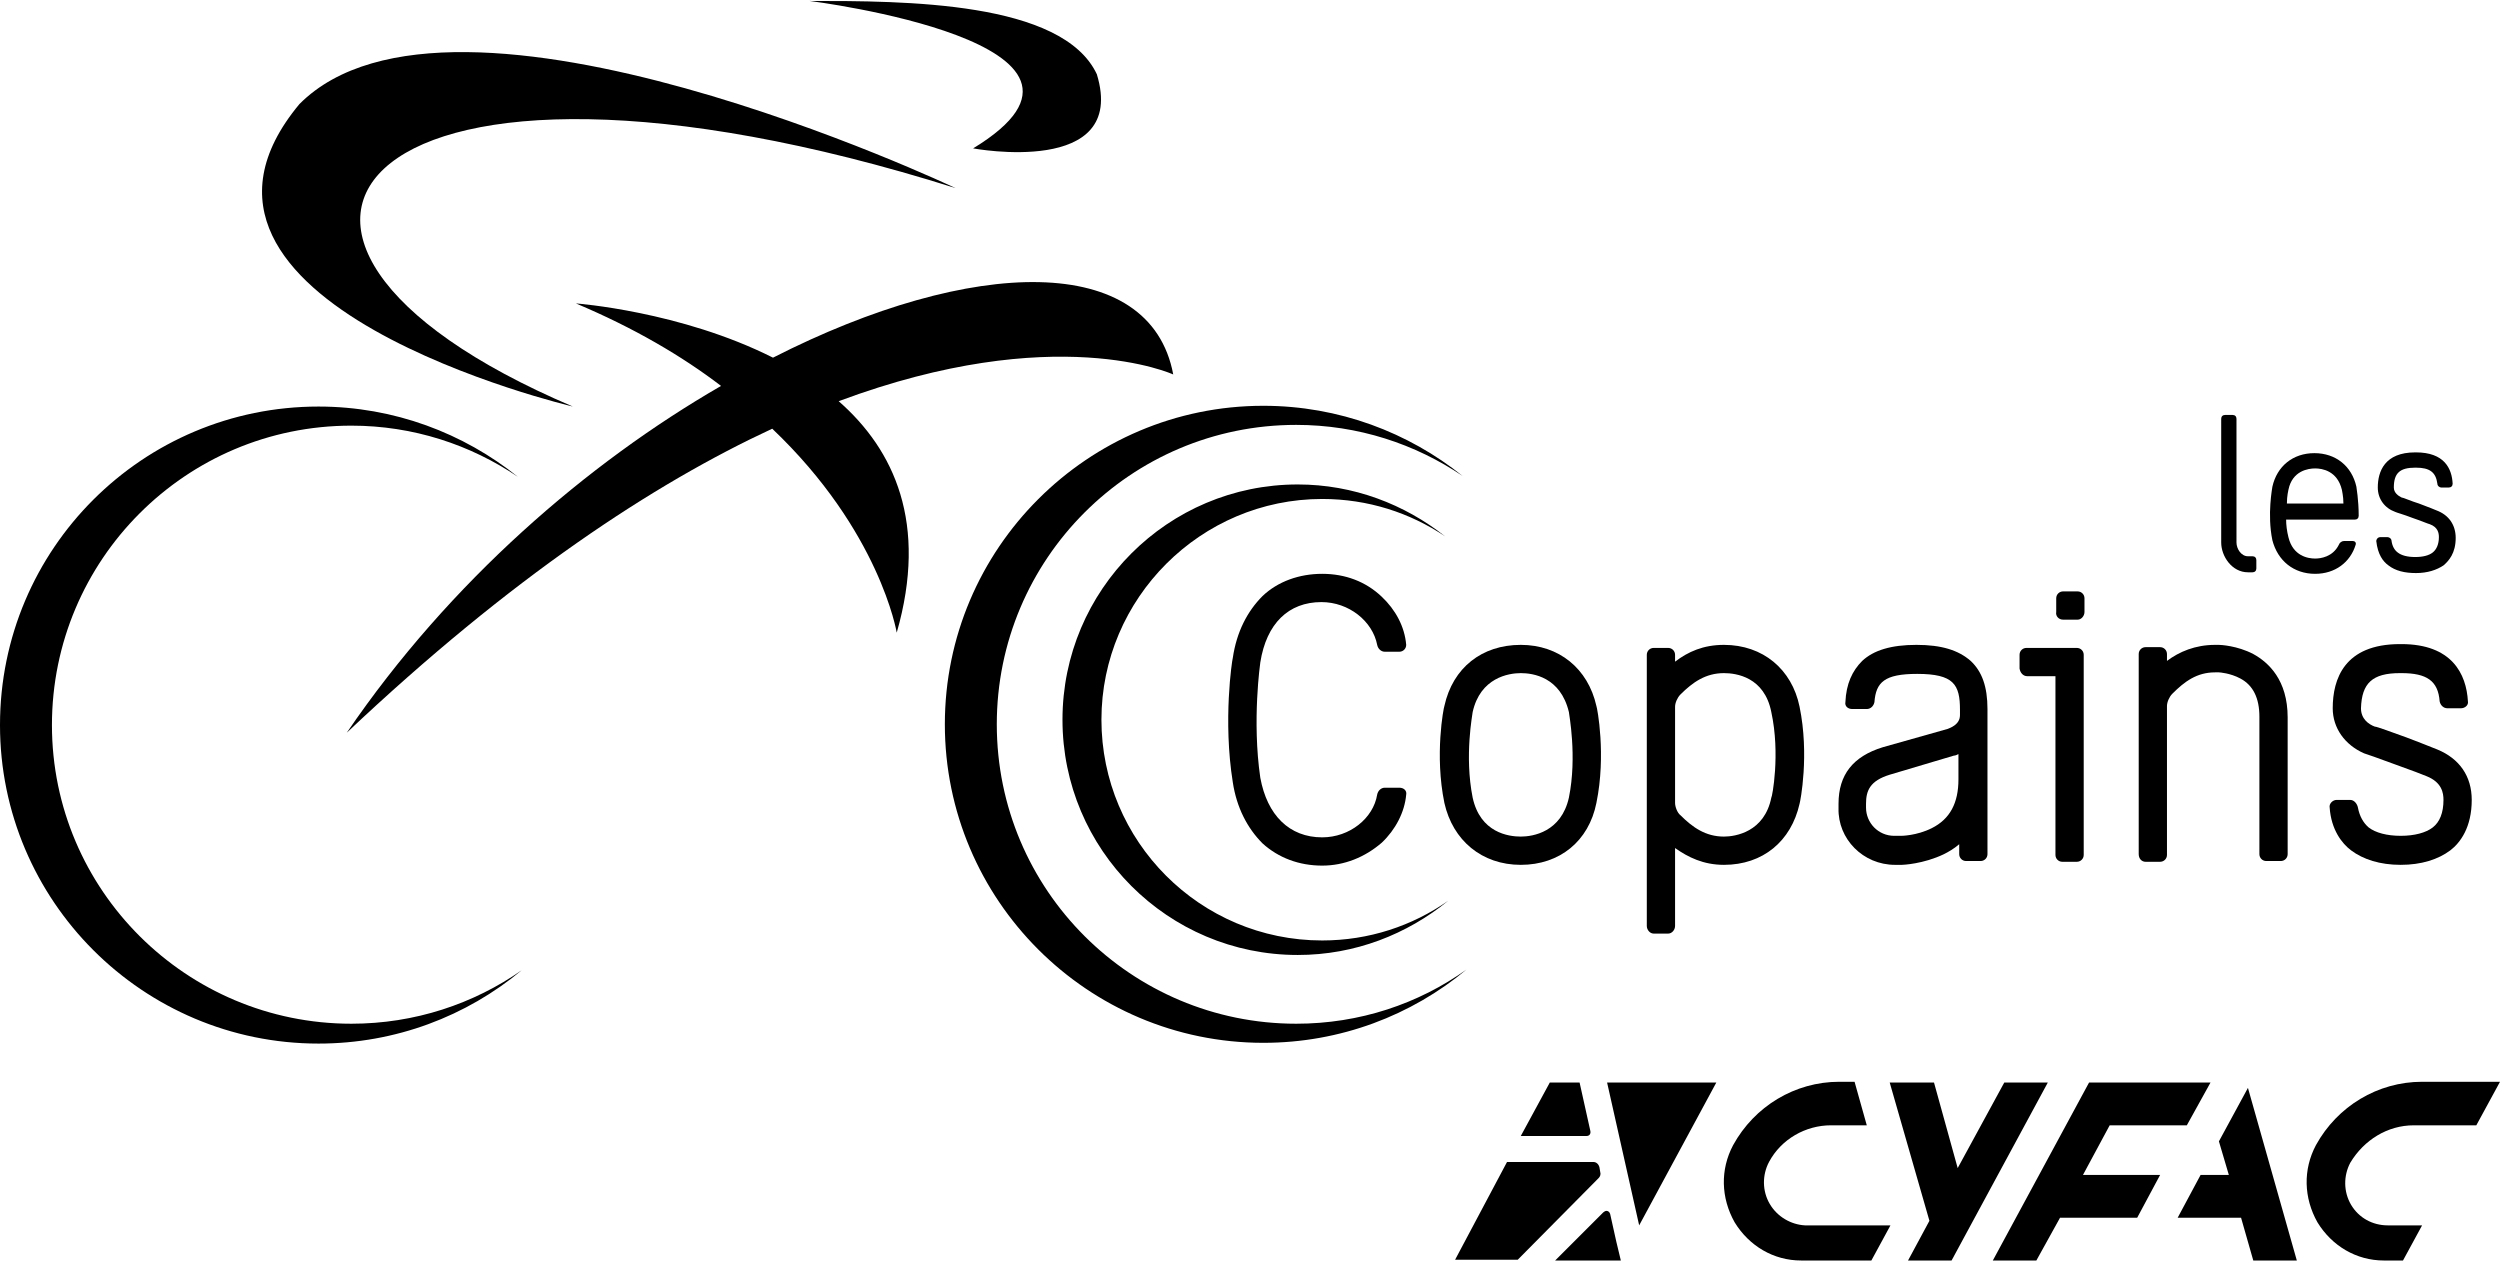
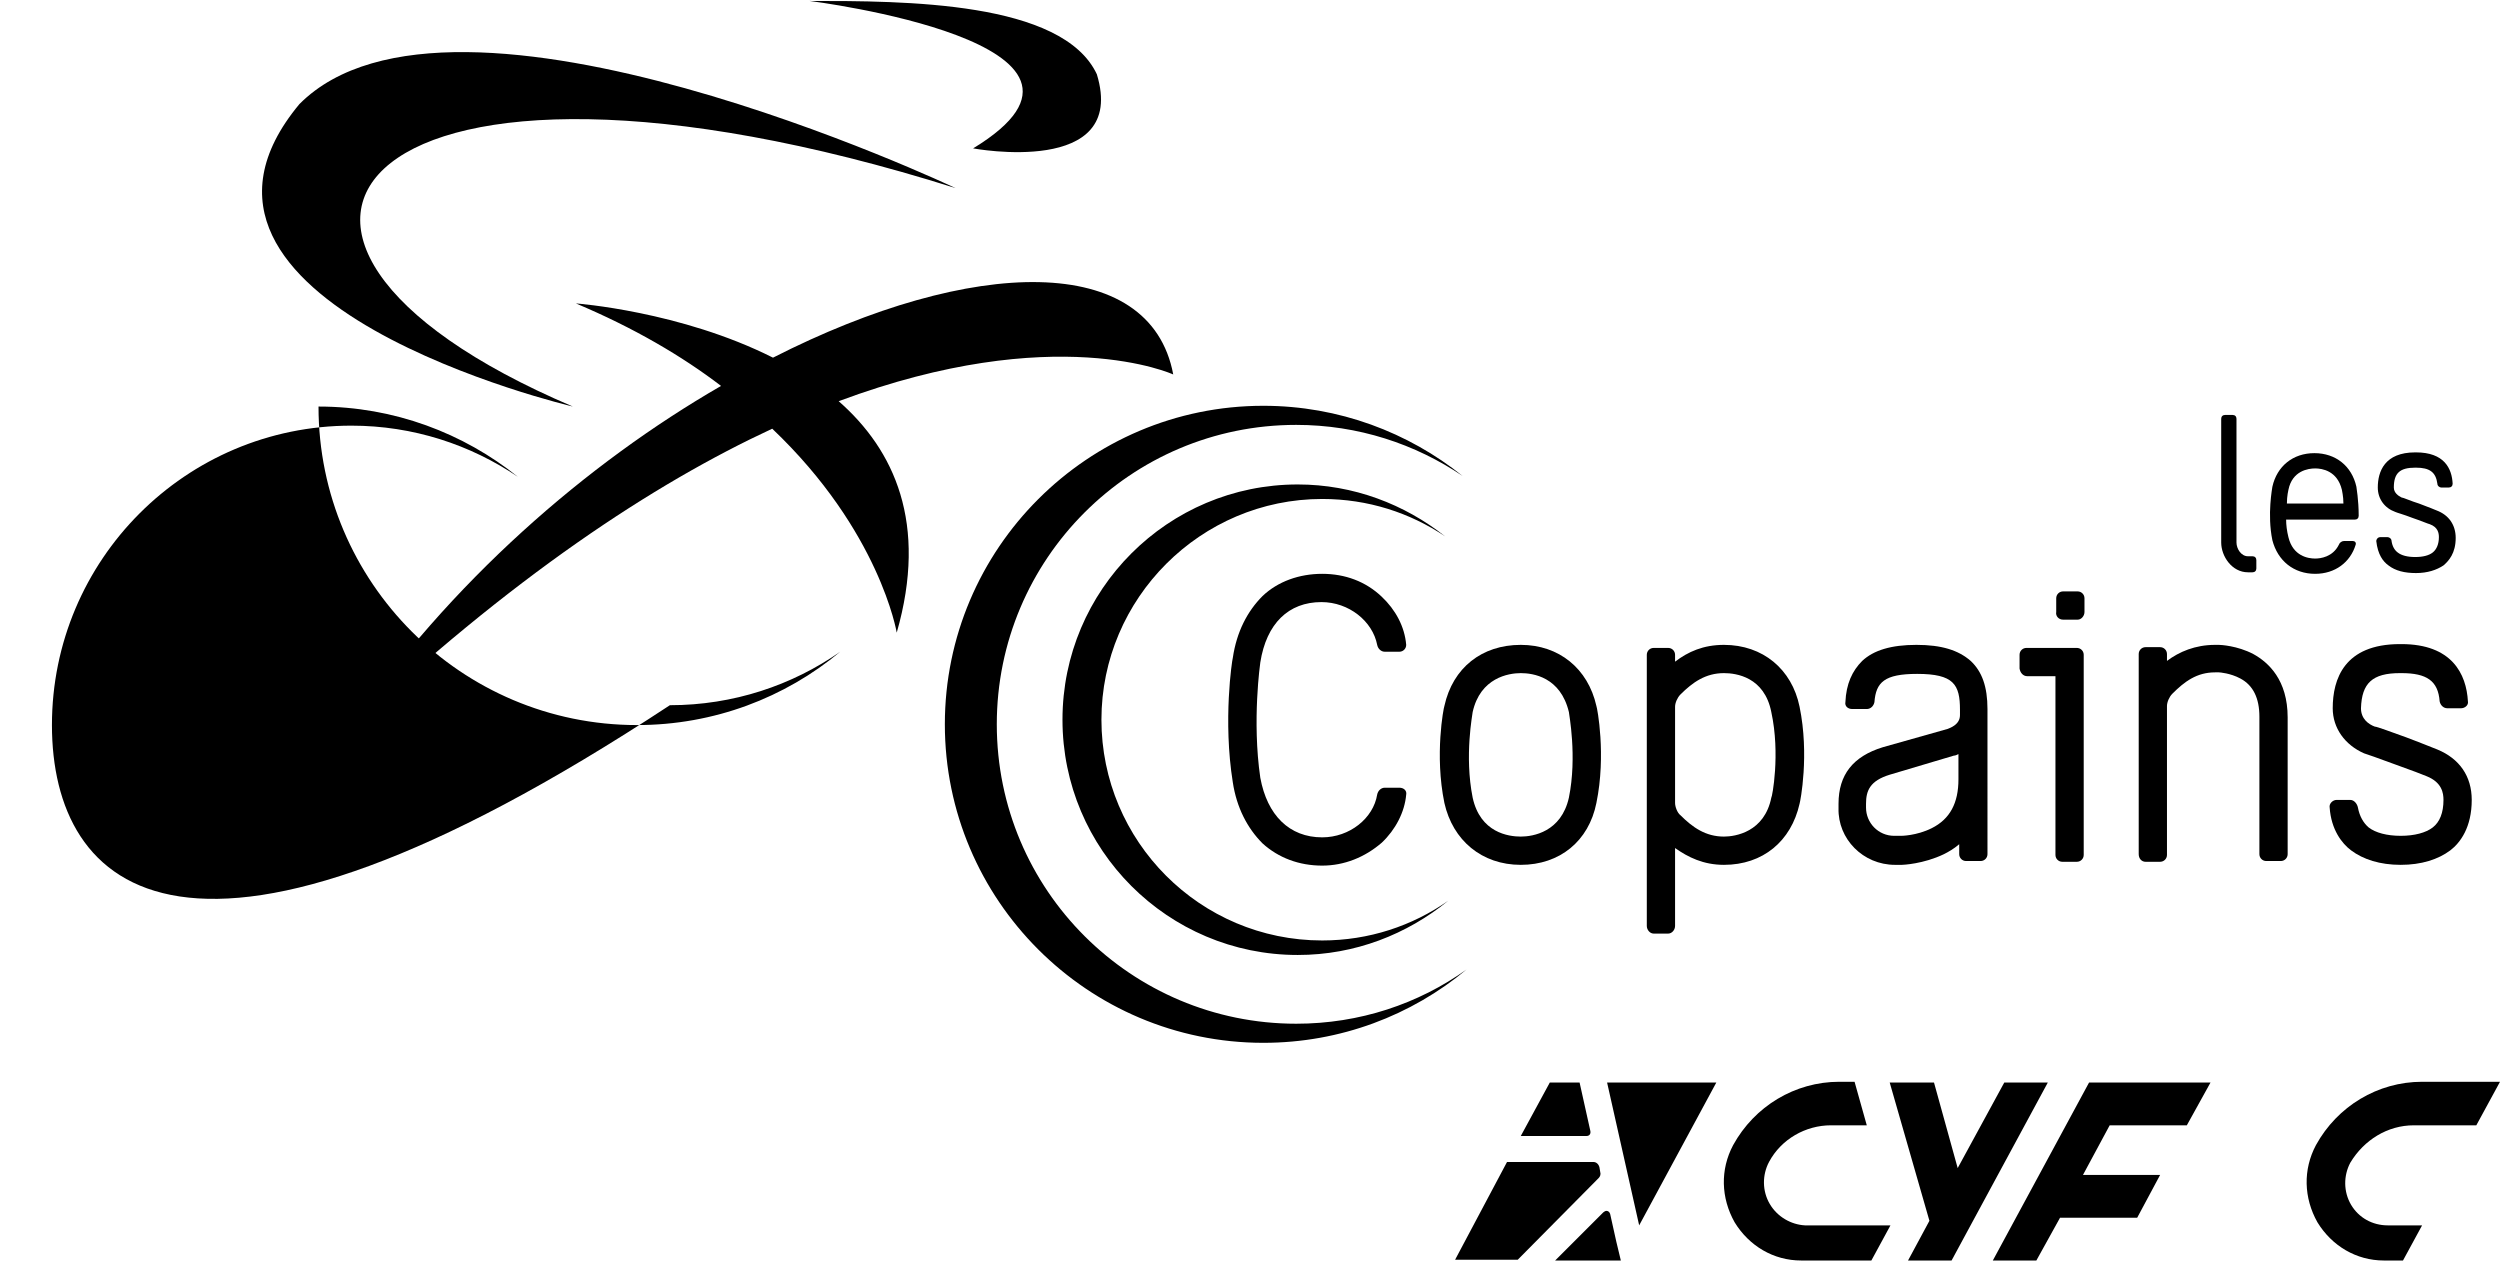
<svg xmlns="http://www.w3.org/2000/svg" width="327" height="165" viewBox="0 0 327.3 164.9">
  <path d="M316 147.2L316 147.2l8.2 0 3.1-5.7 -10.2 0h0c-5.8 0-11.1 3.2-13.9 8.3 -1.7 3.2-1.6 6.9 0.2 10.1 1.9 3.1 5.1 5 8.7 5l2.5 0 2.5-4.6 -4.5 0c-2 0-3.8-1-4.8-2.7 -1-1.7-1-3.8-0.1-5.5C309.5 149.1 312.6 147.2 316 147.2z" />
  <polygon points="276.2 147.2 286.3 147.2 289.4 141.6 273.5 141.6 260.9 164.9 266.6 164.9 269.7 159.3 279.8 159.3 282.8 153.7 272.7 153.7 " />
-   <polygon points="290.5 149.3 291.8 153.7 288.1 153.7 285.1 159.3 293.4 159.3 295 164.9 300.7 164.9 294.3 142.3 " />
  <polygon points="262.4 141.6 256.3 152.8 253.2 141.6 247.4 141.6 252.6 159.7 249.8 164.9 255.5 164.9 268.1 141.6 " />
  <path d="M231.7 157.5c-1-1.7-1-3.8-0.1-5.5 1.6-3 4.8-4.8 8.1-4.8h0l4.7 0 -1.6-5.7 -2 0h0c-5.8 0-11.1 3.2-13.9 8.3 -1.7 3.2-1.6 6.9 0.2 10.1 1.9 3.1 5.1 5 8.7 5l9.2 0 2.5-4.6 -11.2 0C234.5 160.2 232.7 159.2 231.7 157.5z" />
  <path d="M210.8 158.8c-0.1-0.3-0.3-0.4-0.5-0.4 -0.1 0-0.3 0.1-0.4 0.2l-6.3 6.3h0 8.6 0l-0.6-2.5L210.8 158.8z" />
  <polygon points="214.6 160.3 224.7 141.6 210.4 141.6 " />
  <path d="M209.3 154.1L209.3 154.1c0.2-0.2 0.3-0.5 0.2-0.8l-0.1-0.6c-0.1-0.4-0.4-0.7-0.8-0.7h-11.3 0l-3.4 6.4 -3.4 6.4h0 8.2 0L209.3 154.1 209.3 154.1z" />
  <path d="M202.9 141.6L202.9 141.6l-1.9 3.5 -1.9 3.5h0 8.6c0.4 0 0.6-0.3 0.5-0.7l-1.4-6.3h0H202.9z" />
  <path d="M127.4 19.3c0 0 20.3 3.8 16.2-9.7C139.1 0 118.4 0 106 0 106 0 150.1 5.5 127.4 19.3z" />
  <path d="M75 53.1C22.3 30.7 47.4 0 125.1 24.5c0 0-65.8-31.2-85.9-11C17.5 39.6 75 53.1 75 53.1z" />
  <path d="M109.8 52.4c28.4-10.6 43.8-3.5 43.8-3.5 -3-16-26.3-15.5-52.4-2.2 -12.1-6.1-25.8-7.1-25.8-7.1 7.6 3.2 13.9 6.9 19 10.8C76.9 60.5 58.9 76 45.4 95.8c21.6-20.4 40.2-32.6 55.7-39.8 14.1 13.4 16.3 26.7 16.3 26.7C121.5 68.4 117.1 58.8 109.8 52.4z" />
-   <path d="M6.8 94.8c0-21.6 17.5-39.2 39.2-39.2 8.1 0 15.6 2.5 21.8 6.7 -7.1-5.7-16.2-9.2-26.1-9.2C18.7 53.1 0 71.7 0 94.8c0 23 18.7 41.7 41.7 41.7 10.1 0 19.4-3.6 26.6-9.6 -6.3 4.4-14 7-22.3 7C24.4 133.9 6.8 116.4 6.8 94.8z" />
+   <path d="M6.8 94.8c0-21.6 17.5-39.2 39.2-39.2 8.1 0 15.6 2.5 21.8 6.7 -7.1-5.7-16.2-9.2-26.1-9.2c0 23 18.7 41.7 41.7 41.7 10.1 0 19.4-3.6 26.6-9.6 -6.3 4.4-14 7-22.3 7C24.4 133.9 6.8 116.4 6.8 94.8z" />
  <path d="M169.7 133.9c-21.6 0-39.2-17.5-39.2-39.2 0-21.6 17.5-39.2 39.2-39.2 8.1 0 15.6 2.5 21.8 6.7 -7.1-5.7-16.2-9.2-26.1-9.2 -23 0-41.7 18.7-41.7 41.7 0 23 18.7 41.7 41.7 41.7 10.1 0 19.4-3.6 26.6-9.6C185.7 131.3 178 133.9 169.7 133.9z" />
  <path d="M169.9 63.3c-17 0-30.8 13.8-30.8 30.8 0 17 13.8 30.8 30.8 30.8 7.5 0 14.3-2.7 19.7-7.1 -4.7 3.3-10.4 5.2-16.5 5.2 -16 0-28.9-13-28.9-28.9s13-28.9 28.9-28.9c6 0 11.5 1.8 16.1 4.9C183.9 65.9 177.2 63.3 169.9 63.3z" />
  <path d="M294.3 74.8h0.6c0.3 0 0.5-0.2 0.5-0.5V73.2c0-0.3-0.2-0.5-0.5-0.5h-0.6c-0.9 0-1.5-1-1.5-1.8V54.7c0-0.3-0.2-0.5-0.5-0.5h-1c-0.3 0-0.5 0.2-0.5 0.5v16.2C290.8 72.7 292.2 74.8 294.3 74.8z" />
  <path d="M303.1 75c2.6 0 4.6-1.5 5.3-3.8 0.1-0.3-0.1-0.5-0.4-0.5h-1.1c-0.3 0-0.6 0.2-0.7 0.5 -0.8 1.6-2.4 1.8-3.1 1.8 -0.9 0-2.9-0.3-3.5-2.8 -0.2-0.8-0.3-1.6-0.3-2.3h9c0.3 0 0.5-0.2 0.5-0.5 0-2.1-0.3-3.7-0.3-3.8v0c-0.6-2.7-2.7-4.4-5.5-4.4 -2.8 0-4.9 1.7-5.5 4.4v0c0 0.1-0.7 3.6 0 7C298.2 73.3 300.3 75 303.1 75zM299.6 64c0.5-2.5 2.6-2.8 3.5-2.8 0.9 0 2.9 0.3 3.5 2.8 0 0.1 0.2 0.8 0.2 1.8h-7.4C299.4 64.8 299.6 64 299.6 64z" />
  <path d="M312.7 73.9c0.9 0.7 2.1 1 3.6 1 1.5 0 2.7-0.4 3.6-1 0.7-0.6 1.6-1.6 1.6-3.6 0-1.7-0.9-3-2.5-3.6 -0.2-0.1-1-0.4-2.3-0.9 -1-0.3-2.1-0.8-2.3-0.8 -0.4-0.2-1-0.6-1-1.3 0-1.9 0.8-2.6 2.8-2.6h0.1c1.8 0 2.6 0.6 2.8 2.1 0 0.3 0.3 0.5 0.5 0.5h1c0.3 0 0.5-0.2 0.5-0.5 -0.1-2-1.1-4.1-4.8-4.1h-0.1c-4 0-4.9 2.5-4.9 4.6 0 1.5 0.9 2.7 2.3 3.2 0.2 0.1 1 0.3 2.3 0.8 0.9 0.3 2.1 0.8 2.2 0.8 1.1 0.4 1.2 1.2 1.2 1.7 0 0.9-0.3 1.6-0.8 2 -0.5 0.4-1.3 0.6-2.3 0.6 -1 0-1.8-0.2-2.3-0.6 -0.4-0.3-0.7-0.8-0.8-1.5 0-0.3-0.3-0.5-0.5-0.5h-1c-0.3 0-0.5 0.3-0.5 0.5C311.3 72.5 312 73.4 312.7 73.9z" />
  <path d="M173 78.7c3.6 0 6.7 2.5 7.3 5.6 0.1 0.5 0.5 0.9 1 0.9h1.9c0.5 0 0.9-0.4 0.9-0.9 -0.2-2.4-1.4-4.6-3.2-6.3 -2.1-2-4.8-3-7.8-3 -3 0-5.8 1-7.8 2.9 -2 2-3.4 4.7-3.9 8.1 -0.1 0.3-1.3 8.2 0 16.3 0.5 3.3 1.9 6 3.9 8 2.1 1.9 4.8 2.9 7.8 2.9 2.9 0 5.6-1.1 7.8-3 1.8-1.7 3-4 3.2-6.3 0.1-0.5-0.3-0.9-0.9-0.9h-1.9c-0.5 0-0.9 0.4-1 0.9 -0.5 3.1-3.6 5.6-7.2 5.6 -4.3 0-7.2-2.9-8.1-7.8 -1.1-7.5 0-15.1 0-15.1C165.8 81.5 168.7 78.7 173 78.7z" />
  <path d="M189.1 92.3c-0.1 0.2-1.3 6.4 0 12.7 1.1 4.9 4.9 8.1 10 8.1 5.1 0 8.9-3.1 9.9-8.1 1.3-6.3 0.1-12.5 0-12.7V92.3c-1.1-4.9-4.9-8-9.9-8 -5.1 0-8.9 3-10 8V92.3zM192.8 93.1c1-4.5 4.7-5.1 6.3-5.1 1.6 0 5.2 0.5 6.3 5.1 0 0.2 1.1 5.8 0 11.2 -1 4.5-4.7 5.1-6.3 5.1 -1.6 0-5.3-0.5-6.3-5.1C191.7 98.8 192.8 93.3 192.8 93.1z" />
  <path d="M235.6 105.1c0.1-0.3 1.3-6.4 0-12.7 -1-4.9-4.8-8.1-9.9-8.1 -2.7 0-4.7 0.9-6.4 2.2v-0.9c0-0.5-0.4-0.9-0.9-0.9h-1.9c-0.5 0-0.9 0.4-0.9 0.9v35.5c0 0.5 0.4 1 0.9 1h1.9c0.5 0 0.9-0.5 0.9-1v-10.2c1.7 1.2 3.7 2.2 6.4 2.2C230.8 113.1 234.5 110 235.6 105.1zM231.9 104.3c-0.9 4.5-4.7 5.1-6.2 5.1 -2.4 0-4.1-1.2-5.7-2.8 -0.4-0.3-0.7-1.1-0.7-1.6V92.4c0-0.5 0.3-1.2 0.7-1.6 1.6-1.6 3.3-2.8 5.7-2.8 1.6 0 5.3 0.5 6.2 5.1C233.1 98.6 232 104.3 231.9 104.3z" />
  <path d="M248.1 113.1h0.9c0.1 0 2.8-0.1 5.5-1.4 0.6-0.3 1.3-0.7 2-1.3v1.3c0 0.5 0.4 0.9 0.9 0.9h1.9c0.5 0 0.9-0.4 0.9-0.9V92.7c0-2.9-0.7-4.9-2.2-6.3 -1.6-1.4-3.8-2.1-7.1-2.1 -3.3 0-5.6 0.7-7.1 2.1 -1.3 1.3-2.1 3-2.2 5.4 -0.1 0.5 0.3 0.9 0.9 0.9h1.9c0.5 0 0.9-0.4 1-0.9 0.2-2.6 1.3-3.7 5.6-3.7 4.8 0 5.6 1.4 5.6 4.7v0.7c0 1.3-1.4 1.7-1.6 1.8l-8.5 2.4c-3.9 1.2-5.8 3.6-5.8 7.4v0.6C240.6 109.7 243.9 113.1 248.1 113.1zM244.3 105.1c0-1.7 0.5-3 3.1-3.8l8.4-2.5c0.2 0 0.4-0.1 0.6-0.2v3.3c0 3.1-1.1 5.2-3.5 6.4 -2 1-4 1-4 1h-0.9c-2.1 0-3.7-1.7-3.7-3.7V105.1z" />
  <path d="M265.4 88.4h3.7v23.4c0 0.5 0.4 0.9 0.9 0.9h1.9c0.5 0 0.9-0.4 0.9-0.9V85.6c0-0.5-0.4-0.9-0.9-0.9h-6.6c-0.5 0-0.9 0.4-0.9 0.9v1.8C264.5 88 264.9 88.4 265.4 88.4z" />
  <path d="M270.1 81h1.9c0.5 0 0.9-0.5 0.9-1v-1.8c0-0.5-0.4-0.9-0.9-0.9h-1.9c-0.5 0-0.9 0.4-0.9 0.9v1.8C269.1 80.5 269.5 81 270.1 81z" />
  <path d="M280.9 112.7h1.9c0.5 0 0.9-0.4 0.9-0.9V92.3c0-0.5 0.3-1.2 0.7-1.6 1.6-1.6 3.2-2.8 5.6-2.8h0.5c0.1 0 1.5 0.1 2.8 0.8 1.7 0.9 2.5 2.6 2.5 5v18c0 0.5 0.4 0.9 0.9 0.9h1.9c0.5 0 0.9-0.4 0.9-0.9V93.8c0-4.9-2.5-7.2-4.5-8.3 -2.1-1.1-4.3-1.2-4.5-1.2h-0.5c-2.6 0-4.7 0.9-6.3 2.1v-0.9c0-0.5-0.4-0.9-0.9-0.9h-1.9c-0.5 0-0.9 0.4-0.9 0.9v26.2C280 112.3 280.4 112.7 280.9 112.7z" />
  <path d="M314.2 88h0.2c3.3 0 4.8 1 5 3.7 0.1 0.5 0.5 0.9 1 0.9h1.8c0.5 0 1-0.4 0.9-0.9 -0.2-3.6-2.1-7.5-8.7-7.5h-0.2c-7.3 0-8.8 4.6-8.8 8.4 0 2.6 1.6 4.8 4.1 5.9 0.3 0.1 1.8 0.6 4.2 1.5 1.7 0.6 3.8 1.4 4 1.5 2 0.8 2.2 2.2 2.2 3.1 0 1.7-0.5 2.9-1.4 3.6 -0.9 0.7-2.4 1.1-4.2 1.1s-3.3-0.4-4.2-1.1c-0.7-0.6-1.2-1.5-1.4-2.6 -0.1-0.5-0.5-1-1-1h-1.8c-0.5 0-1 0.5-0.9 1 0.2 2.9 1.6 4.7 2.8 5.6 1.6 1.2 3.8 1.9 6.5 1.9 2.7 0 4.9-0.7 6.5-1.9 1.3-1 2.8-3 2.8-6.6 0-3.1-1.6-5.4-4.5-6.6 -0.3-0.1-1.7-0.7-4.1-1.6 -1.7-0.6-3.8-1.4-4.1-1.4 -0.8-0.3-1.8-1-1.8-2.4C309.2 89.3 310.6 88 314.2 88z" />
</svg>